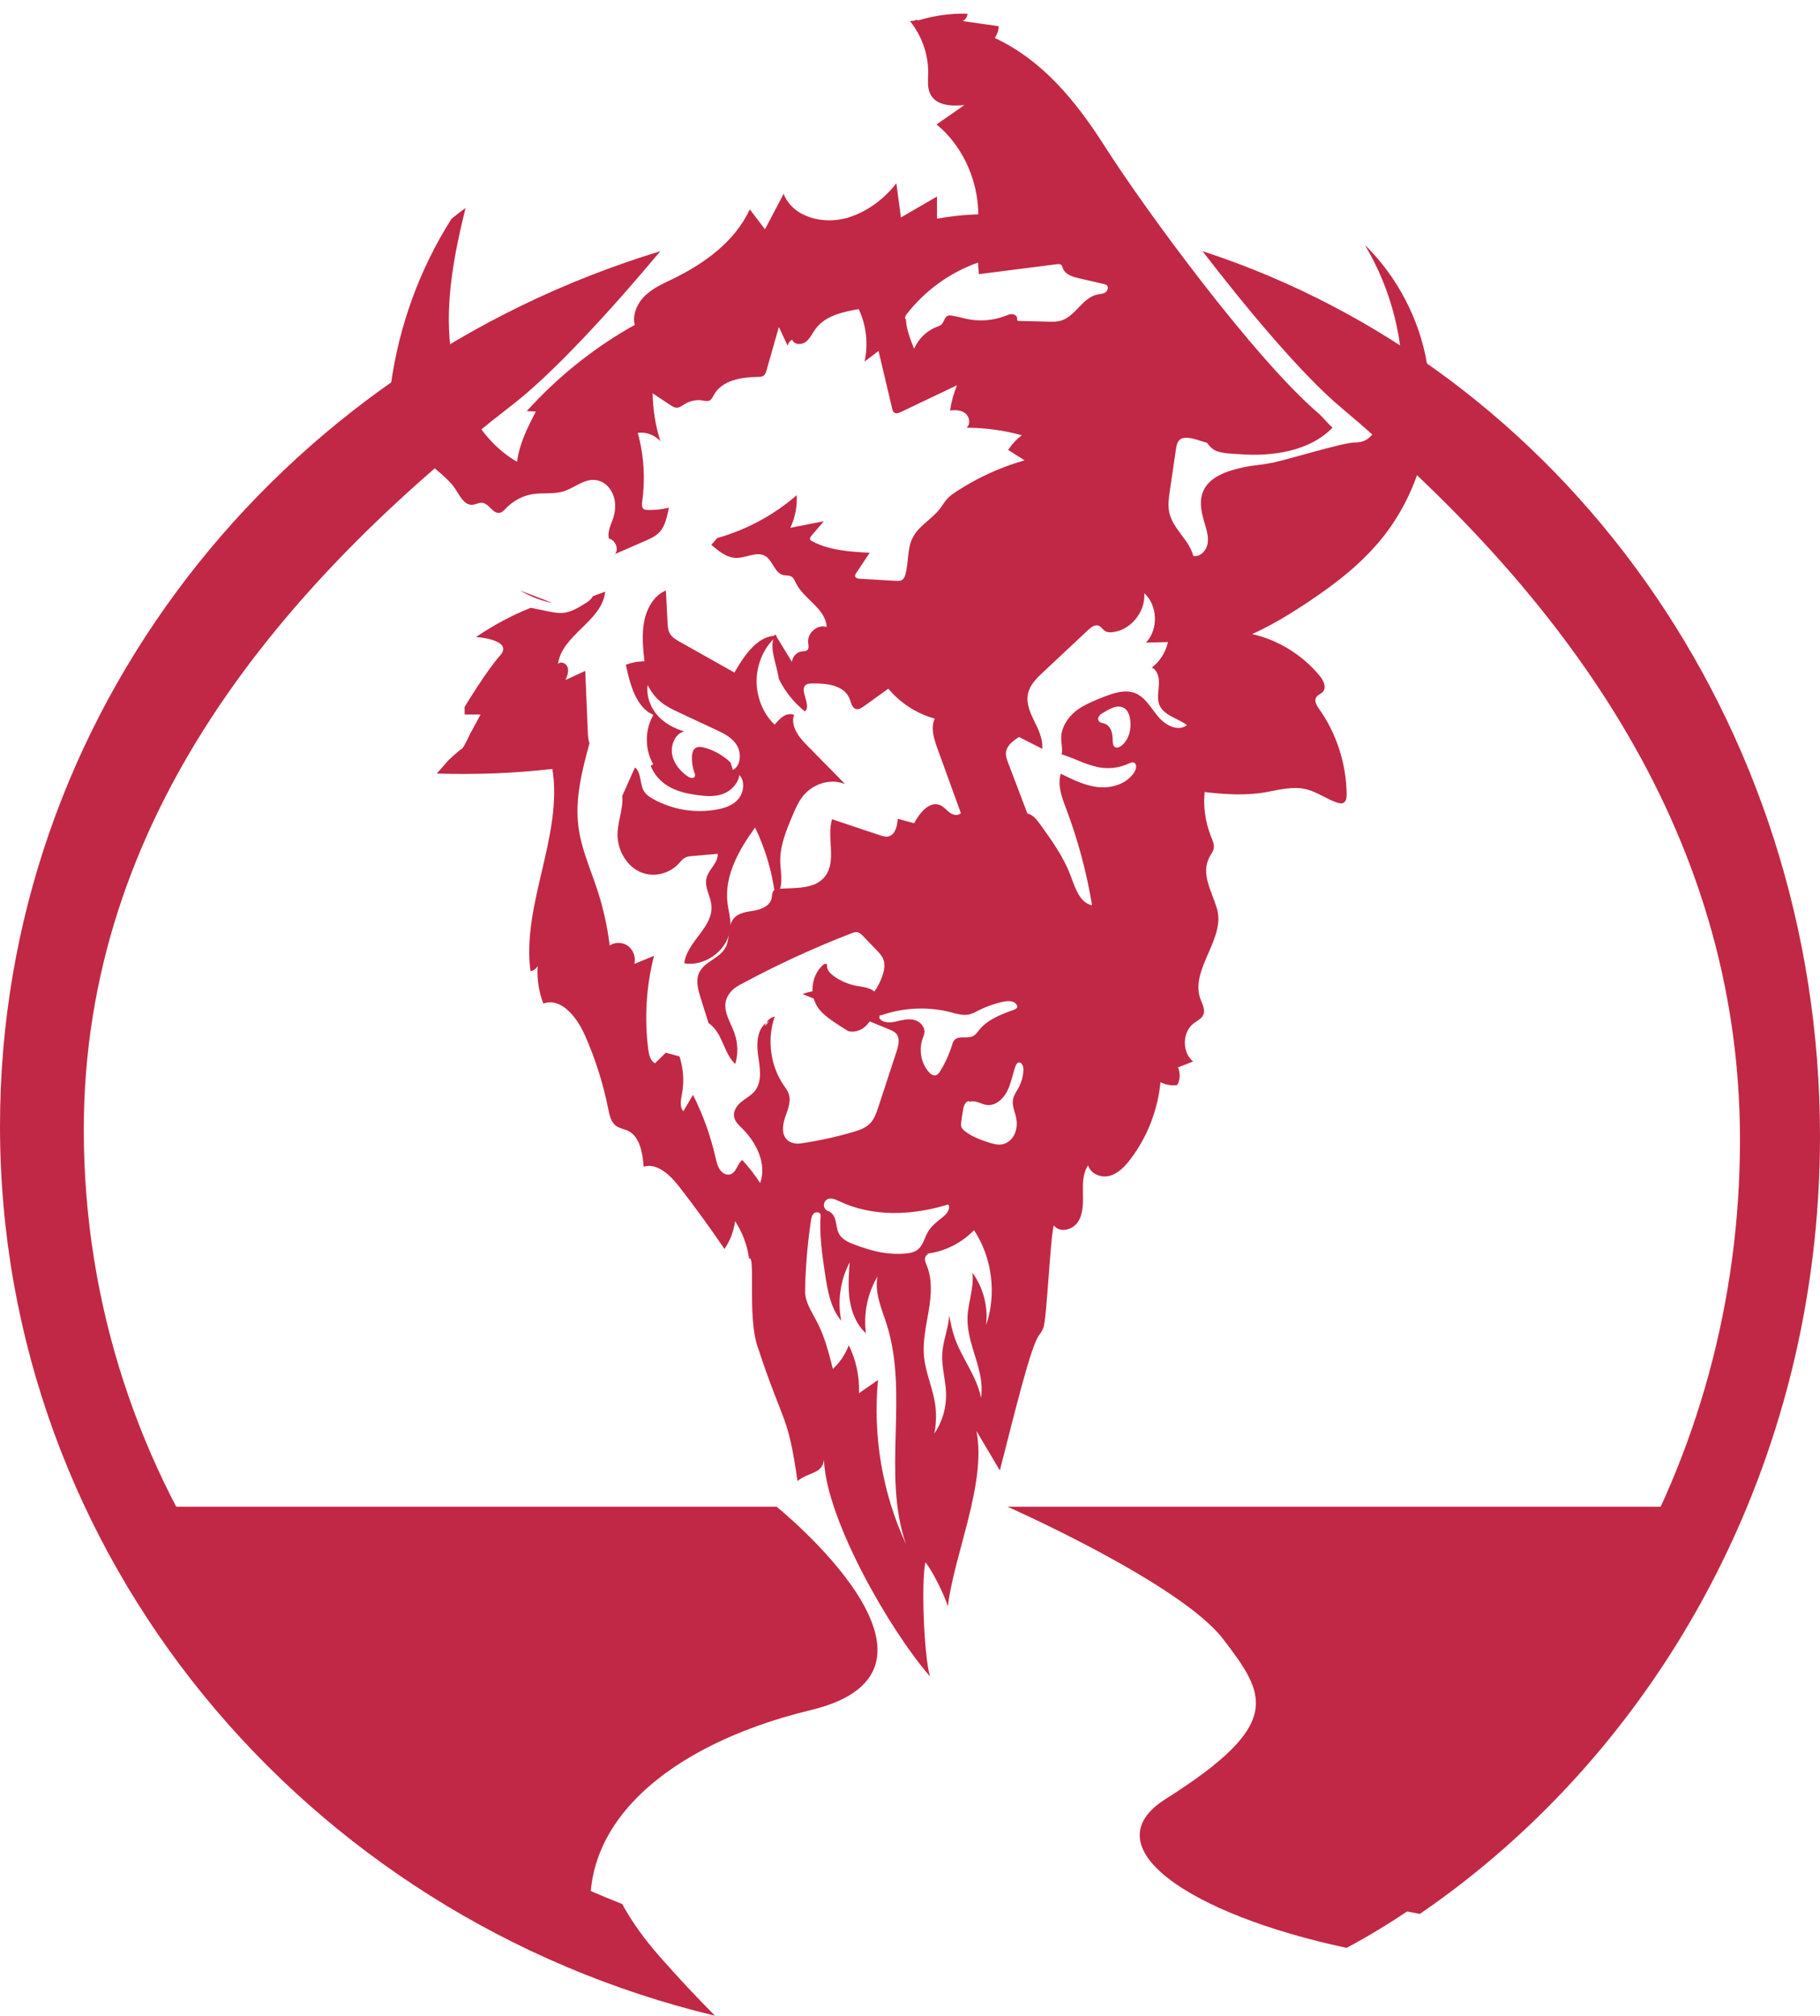
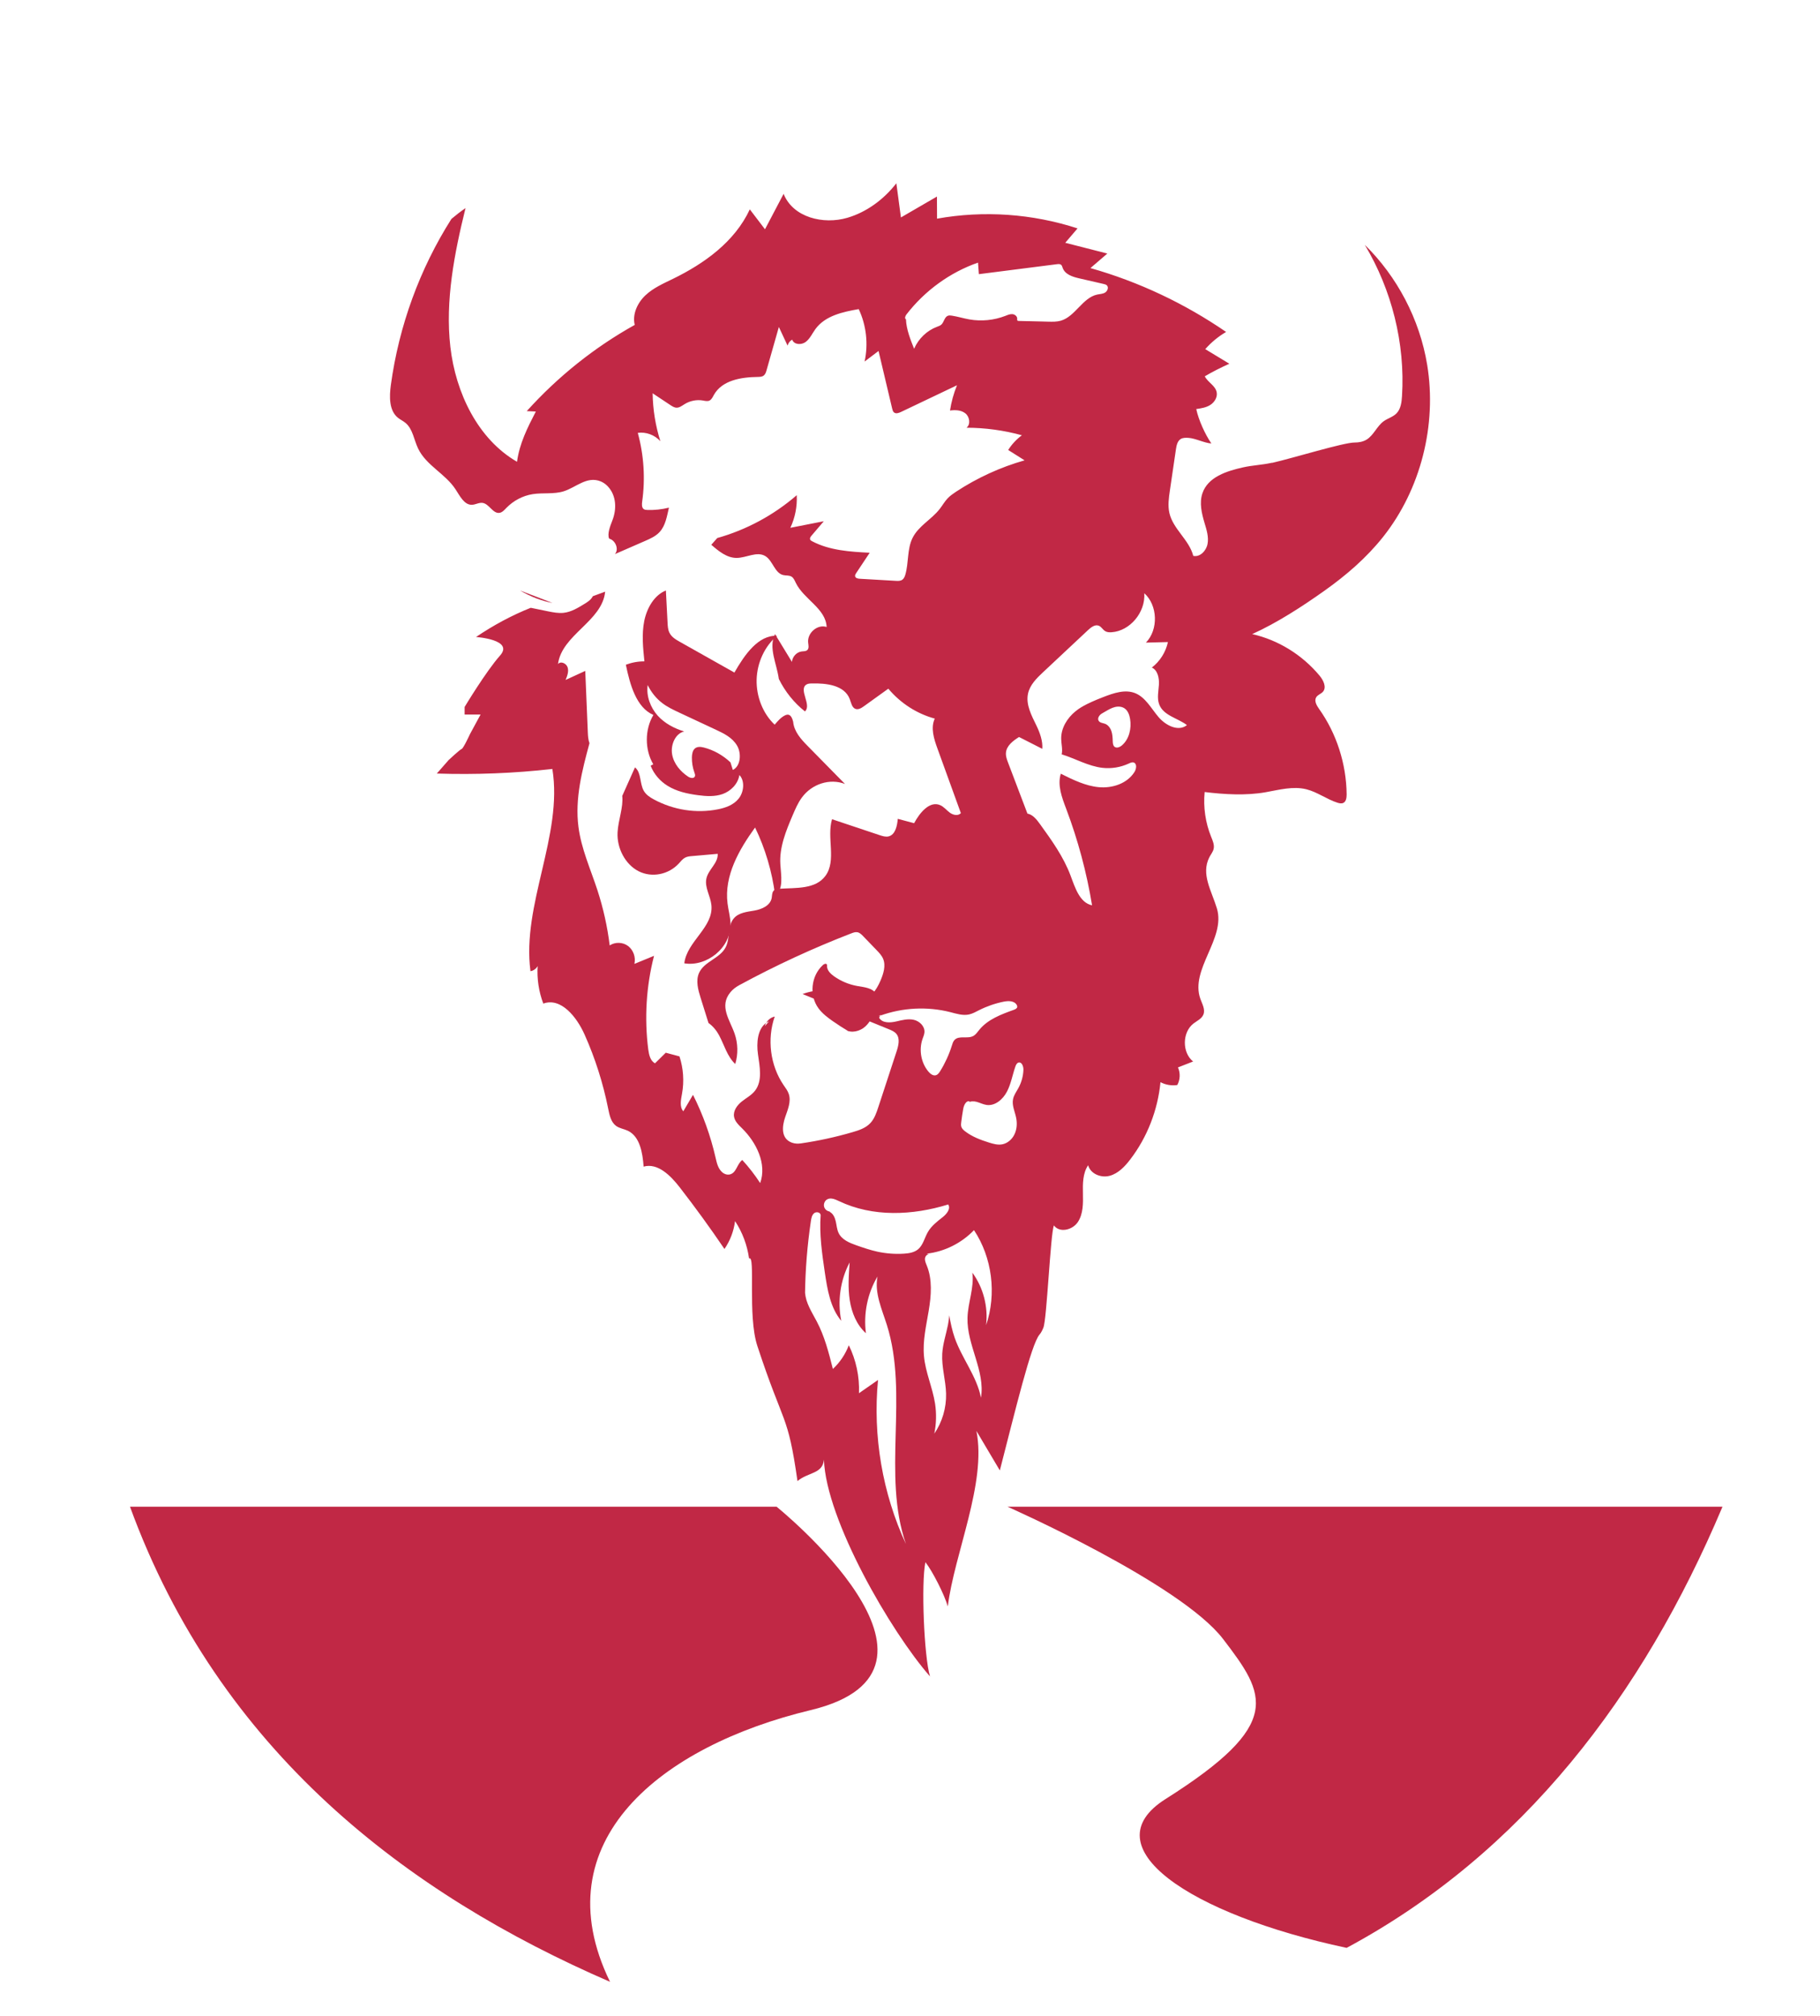
<svg xmlns="http://www.w3.org/2000/svg" width="56px" height="62px" viewBox="0 0 56 62" version="1.1">
  <title>bik-logo</title>
  <desc>Created with Sketch.</desc>
  <defs />
  <g id="Main" stroke="none" stroke-width="1" fill="none" fill-rule="evenodd">
    <g id="09---JOBS" transform="translate(-149, -3518)">
      <g id="Group-7" transform="translate(43, 3518)">
        <g id="Group-2">
          <g id="Group-9" transform="translate(106, 0.419)">
            <g id="bik-logo">
-               <path d="M41.247,12.101 C47.915,17.701 53.538,24.992 53.538,34.638 C53.538,44.649 48.167,53.332 40.307,57.647 C41.335,57.942 42.474,58.211 43.687,58.445 C51.097,53.371 56,44.555 56,34.527 C56,21.72 48.003,10.889 37,7.306 C38.412,9.141 40.076,11.117 41.247,12.101 Z" id="Shape" fill="#C12845" fill-rule="nonzero" />
-               <path d="M20.3,59.759 C19.806,59.197 19.425,58.657 19.144,58.139 C9.436,54.358 2.578,45.12 2.578,34.324 C2.578,24.781 8.618,17.56 15.781,12.019 C17.032,11.051 18.807,9.113 20.319,7.306 C8.546,10.884 0,21.578 0,34.214 C0,47.443 9.368,58.542 22,61.576 C21.441,61.013 20.871,60.408 20.3,59.759 Z" id="Shape" fill="#C12845" fill-rule="nonzero" />
              <path d="M31,45.921 C31,45.921 36.32,48.273 37.635,49.992 C38.951,51.711 39.523,52.6 35.862,54.912 C33.543,56.377 36.581,58.455 41.435,59.489 C46.84,56.585 50.549,51.73 53,45.921 L31,45.921 Z" id="XMLID_522_" fill="#C12845" fill-rule="nonzero" />
              <path d="M18.77,60.533 C16.656,56.197 20.36,53.277 24.942,52.177 C30.12,50.934 23.895,45.921 23.895,45.921 L4,45.921 C6.75,53.448 12.535,57.833 18.77,60.533 Z" id="XMLID_521_" fill="#C12845" fill-rule="nonzero" />
              <path d="M26.121,31.307 C25.953,31.207 25.788,31.102 25.628,30.99 C25.466,30.877 25.305,30.755 25.188,30.598 C24.892,30.201 24.952,29.596 25.321,29.26 C25.355,29.229 25.415,29.204 25.44,29.241 C25.449,29.257 25.447,29.276 25.447,29.294 C25.446,29.423 25.553,29.529 25.661,29.606 C25.873,29.757 26.12,29.86 26.378,29.906 C26.593,29.944 26.851,29.964 26.957,30.148 C27.036,30.284 26.992,30.453 26.94,30.601 C26.87,30.802 26.784,31.008 26.623,31.153 C26.462,31.298 26.206,31.365 26.016,31.257" id="XMLID_360_" fill="#C12845" fill-rule="nonzero" />
              <path d="M27.985,30.386 C28.037,30.258 27.945,30.112 27.818,30.041 C27.692,29.971 27.541,29.956 27.395,29.934 C26.955,29.869 26.527,29.73 26.137,29.527 C25.983,29.446 25.833,29.354 25.667,29.295 C25.224,29.136 24.684,29.245 24.351,29.559 C24.017,29.874 23.907,30.377 24.083,30.788 C24.182,31.019 24.359,31.213 24.488,31.432 C24.736,31.853 24.794,32.367 24.646,32.828 C24.591,32.999 24.52,33.214 24.663,33.333 C24.746,33.402 24.869,33.405 24.978,33.39 C25.207,33.358 25.42,33.264 25.628,33.17 C26.158,32.932 26.687,32.694 27.217,32.457 C27.32,32.41 27.428,32.36 27.496,32.274 C27.559,32.194 27.579,32.092 27.598,31.994 C27.711,31.395 27.825,30.796 27.938,30.197" id="XMLID_359_" />
-               <path d="M24.854,22.527 C24.65,22.32 24.433,22.085 24.405,21.779 C24.398,21.708 24.41,21.635 24.434,21.566 C24.345,21.531 24.239,21.541 24.151,21.584 C24.026,21.646 23.929,21.759 23.836,21.869 C23.476,21.531 23.267,21.005 23.281,20.482 C23.295,19.958 23.534,19.448 23.911,19.135 C23.33,19.108 22.91,19.72 22.597,20.266 C22.035,19.95 21.473,19.633 20.911,19.317 C20.789,19.248 20.66,19.171 20.596,19.037 C20.551,18.943 20.545,18.833 20.54,18.727 C20.523,18.399 20.506,18.07 20.489,17.742 C20.137,17.881 19.905,18.274 19.823,18.68 C19.742,19.086 19.785,19.508 19.828,19.922 C19.635,19.92 19.441,19.956 19.257,20.025 C19.384,20.638 19.577,21.342 20.105,21.57 C19.836,22.015 19.835,22.64 20.101,23.087 C20.073,23.101 20.047,23.116 20.02,23.131 C20.119,23.391 20.313,23.607 20.538,23.747 C20.823,23.924 21.151,23.994 21.475,24.037 C21.73,24.071 21.994,24.088 22.238,24.001 C22.483,23.912 22.705,23.698 22.751,23.417 C22.926,23.601 22.889,23.943 22.728,24.143 C22.567,24.342 22.321,24.427 22.084,24.473 C21.422,24.603 20.723,24.494 20.119,24.168 C19.999,24.103 19.878,24.025 19.807,23.9 C19.684,23.682 19.732,23.359 19.554,23.196 C19.549,23.191 19.543,23.186 19.538,23.182 C19.407,23.475 19.277,23.767 19.146,24.06 C19.185,24.408 19.021,24.807 19.002,25.181 C18.976,25.675 19.246,26.172 19.651,26.377 C20.056,26.582 20.57,26.483 20.889,26.136 C20.946,26.075 20.998,26.005 21.069,25.964 C21.139,25.924 21.219,25.916 21.297,25.91 C21.559,25.887 21.821,25.864 22.083,25.841 C22.1,26.13 21.796,26.319 21.735,26.601 C21.676,26.874 21.86,27.137 21.889,27.416 C21.961,28.101 21.139,28.525 21.055,29.208 C21.731,29.323 22.497,28.744 22.477,27.983 C22.471,27.775 22.411,27.574 22.386,27.368 C22.277,26.512 22.745,25.706 23.233,25.032 C23.546,25.678 23.756,26.386 23.849,27.112 C24.117,26.945 24.033,26.508 24.011,26.167 C23.976,25.639 24.186,25.132 24.39,24.653 C24.47,24.467 24.55,24.279 24.667,24.118 C24.975,23.69 25.535,23.511 26,23.693 C25.618,23.304 25.236,22.916 24.854,22.527 Z M22.549,23.261 C22.524,23.184 22.5,23.106 22.476,23.028 C22.241,22.807 21.959,22.649 21.659,22.572 C21.565,22.548 21.456,22.536 21.38,22.602 C21.31,22.663 21.292,22.772 21.289,22.871 C21.286,23.031 21.312,23.192 21.367,23.341 C21.379,23.375 21.393,23.412 21.385,23.447 C21.363,23.537 21.241,23.514 21.17,23.465 C20.938,23.31 20.731,23.074 20.68,22.778 C20.63,22.482 20.786,22.134 21.052,22.078 C20.752,21.985 20.458,21.836 20.237,21.591 C20.017,21.346 19.879,20.992 19.929,20.65 C20.035,20.869 20.188,21.059 20.372,21.201 C20.536,21.327 20.72,21.413 20.903,21.499 C21.28,21.675 21.657,21.851 22.033,22.027 C22.275,22.14 22.531,22.265 22.676,22.508 C22.822,22.751 22.789,23.146 22.549,23.261 Z" id="XMLID_271_" fill="#C12845" fill-rule="nonzero" />
+               <path d="M24.854,22.527 C24.65,22.32 24.433,22.085 24.405,21.779 C24.345,21.531 24.239,21.541 24.151,21.584 C24.026,21.646 23.929,21.759 23.836,21.869 C23.476,21.531 23.267,21.005 23.281,20.482 C23.295,19.958 23.534,19.448 23.911,19.135 C23.33,19.108 22.91,19.72 22.597,20.266 C22.035,19.95 21.473,19.633 20.911,19.317 C20.789,19.248 20.66,19.171 20.596,19.037 C20.551,18.943 20.545,18.833 20.54,18.727 C20.523,18.399 20.506,18.07 20.489,17.742 C20.137,17.881 19.905,18.274 19.823,18.68 C19.742,19.086 19.785,19.508 19.828,19.922 C19.635,19.92 19.441,19.956 19.257,20.025 C19.384,20.638 19.577,21.342 20.105,21.57 C19.836,22.015 19.835,22.64 20.101,23.087 C20.073,23.101 20.047,23.116 20.02,23.131 C20.119,23.391 20.313,23.607 20.538,23.747 C20.823,23.924 21.151,23.994 21.475,24.037 C21.73,24.071 21.994,24.088 22.238,24.001 C22.483,23.912 22.705,23.698 22.751,23.417 C22.926,23.601 22.889,23.943 22.728,24.143 C22.567,24.342 22.321,24.427 22.084,24.473 C21.422,24.603 20.723,24.494 20.119,24.168 C19.999,24.103 19.878,24.025 19.807,23.9 C19.684,23.682 19.732,23.359 19.554,23.196 C19.549,23.191 19.543,23.186 19.538,23.182 C19.407,23.475 19.277,23.767 19.146,24.06 C19.185,24.408 19.021,24.807 19.002,25.181 C18.976,25.675 19.246,26.172 19.651,26.377 C20.056,26.582 20.57,26.483 20.889,26.136 C20.946,26.075 20.998,26.005 21.069,25.964 C21.139,25.924 21.219,25.916 21.297,25.91 C21.559,25.887 21.821,25.864 22.083,25.841 C22.1,26.13 21.796,26.319 21.735,26.601 C21.676,26.874 21.86,27.137 21.889,27.416 C21.961,28.101 21.139,28.525 21.055,29.208 C21.731,29.323 22.497,28.744 22.477,27.983 C22.471,27.775 22.411,27.574 22.386,27.368 C22.277,26.512 22.745,25.706 23.233,25.032 C23.546,25.678 23.756,26.386 23.849,27.112 C24.117,26.945 24.033,26.508 24.011,26.167 C23.976,25.639 24.186,25.132 24.39,24.653 C24.47,24.467 24.55,24.279 24.667,24.118 C24.975,23.69 25.535,23.511 26,23.693 C25.618,23.304 25.236,22.916 24.854,22.527 Z M22.549,23.261 C22.524,23.184 22.5,23.106 22.476,23.028 C22.241,22.807 21.959,22.649 21.659,22.572 C21.565,22.548 21.456,22.536 21.38,22.602 C21.31,22.663 21.292,22.772 21.289,22.871 C21.286,23.031 21.312,23.192 21.367,23.341 C21.379,23.375 21.393,23.412 21.385,23.447 C21.363,23.537 21.241,23.514 21.17,23.465 C20.938,23.31 20.731,23.074 20.68,22.778 C20.63,22.482 20.786,22.134 21.052,22.078 C20.752,21.985 20.458,21.836 20.237,21.591 C20.017,21.346 19.879,20.992 19.929,20.65 C20.035,20.869 20.188,21.059 20.372,21.201 C20.536,21.327 20.72,21.413 20.903,21.499 C21.28,21.675 21.657,21.851 22.033,22.027 C22.275,22.14 22.531,22.265 22.676,22.508 C22.822,22.751 22.789,23.146 22.549,23.261 Z" id="XMLID_271_" fill="#C12845" fill-rule="nonzero" />
              <path d="M17,18.125 C16.666,17.998 16.333,17.869 16,17.742 C16.325,17.93 16.657,18.062 17,18.125 Z" id="XMLID_270_" fill="#C12845" fill-rule="nonzero" />
              <path d="M43.913,10.8 C43.682,9.397 42.988,8.087 41.994,7.111 C42.82,8.49 43.239,10.136 43.139,11.759 C43.128,11.95 43.102,12.156 42.972,12.292 C42.863,12.406 42.701,12.445 42.574,12.537 C42.367,12.687 42.268,12.966 42.051,13.1 C41.941,13.168 41.809,13.191 41.681,13.191 C41.342,13.19 39.8,13.666 39.151,13.815 C39.14,13.797 39.14,13.834 39.129,13.815 C38.839,13.88 38.539,13.89 38.249,13.955 C37.747,14.067 37.165,14.25 36.997,14.754 C36.897,15.049 36.976,15.374 37.065,15.673 C37.127,15.88 37.196,16.098 37.155,16.311 C37.115,16.524 36.92,16.724 36.716,16.677 C36.589,16.182 36.095,15.856 35.981,15.358 C35.93,15.131 35.963,14.893 35.997,14.663 C36.059,14.243 36.121,13.823 36.182,13.403 C36.2,13.284 36.226,13.151 36.323,13.087 C36.394,13.04 36.484,13.043 36.568,13.048 C36.78,13.06 37.061,13.208 37.273,13.22 C37.082,12.945 36.877,12.493 36.808,12.162 C36.958,12.14 37.112,12.117 37.24,12.035 C37.369,11.953 37.467,11.797 37.436,11.643 C37.395,11.438 37.163,11.34 37.07,11.155 C37.315,11.011 37.568,10.884 37.826,10.768 C37.579,10.618 37.332,10.468 37.085,10.319 C37.27,10.109 37.487,9.93 37.726,9.79 C36.446,8.911 35.032,8.245 33.552,7.826 C33.725,7.677 33.899,7.528 34.072,7.379 C33.64,7.268 33.209,7.158 32.777,7.048 C32.903,6.9 33.029,6.753 33.155,6.606 C31.764,6.152 30.269,6.049 28.832,6.306 C28.831,6.08 28.83,5.853 28.829,5.626 C28.46,5.84 28.091,6.055 27.721,6.269 C27.674,5.919 27.627,5.569 27.58,5.218 C27.192,5.717 26.664,6.106 26.07,6.28 C25.338,6.494 24.402,6.274 24.111,5.543 C23.92,5.907 23.729,6.27 23.538,6.633 C23.382,6.429 23.227,6.224 23.071,6.02 C22.607,7.017 21.671,7.686 20.708,8.156 C20.411,8.301 20.102,8.435 19.859,8.664 C19.617,8.892 19.45,9.243 19.53,9.574 C18.294,10.262 17.167,11.162 16.208,12.225 C16.301,12.229 16.394,12.233 16.487,12.238 C16.228,12.738 15.985,13.22 15.908,13.783 C14.707,13.089 14.02,11.667 13.857,10.248 C13.694,8.829 13.982,7.364 14.324,5.981 C14.173,6.084 14.03,6.196 13.89,6.314 C12.917,7.846 12.274,9.605 12.026,11.424 C11.978,11.779 11.969,12.204 12.241,12.427 C12.314,12.487 12.403,12.526 12.476,12.587 C12.701,12.772 12.736,13.105 12.863,13.372 C13.111,13.896 13.704,14.149 14.018,14.633 C14.152,14.837 14.283,15.112 14.52,15.106 C14.633,15.103 14.739,15.031 14.851,15.048 C15.053,15.079 15.167,15.386 15.37,15.354 C15.455,15.34 15.518,15.267 15.58,15.203 C15.798,14.978 16.086,14.827 16.389,14.779 C16.706,14.729 17.038,14.787 17.345,14.691 C17.728,14.57 18.058,14.215 18.482,14.386 C18.565,14.42 18.641,14.474 18.703,14.541 C18.971,14.829 18.976,15.245 18.842,15.588 C18.773,15.765 18.681,15.996 18.742,16.149 C18.744,16.15 18.746,16.15 18.747,16.151 C18.744,16.143 18.743,16.135 18.739,16.128 L18.757,16.153 C18.762,16.155 18.768,16.156 18.774,16.158 C18.948,16.224 19.045,16.482 18.92,16.623 C19.23,16.488 19.541,16.353 19.851,16.217 C20.011,16.147 20.176,16.074 20.295,15.944 C20.478,15.746 20.519,15.466 20.583,15.194 C20.365,15.248 20.14,15.273 19.917,15.265 C19.879,15.264 19.84,15.261 19.808,15.239 C19.742,15.193 19.748,15.091 19.759,15.008 C19.859,14.303 19.812,13.578 19.624,12.894 C19.877,12.858 20.144,12.957 20.319,13.151 C20.169,12.676 20.088,12.177 20.081,11.677 C20.262,11.798 20.444,11.918 20.625,12.038 C20.685,12.078 20.749,12.119 20.819,12.12 C20.91,12.121 20.987,12.057 21.065,12.01 C21.233,11.906 21.436,11.866 21.629,11.899 C21.696,11.911 21.768,11.93 21.829,11.901 C21.895,11.87 21.928,11.794 21.964,11.729 C22.219,11.273 22.806,11.181 23.313,11.174 C23.379,11.173 23.45,11.171 23.502,11.129 C23.551,11.089 23.571,11.024 23.588,10.962 C23.714,10.52 23.839,10.079 23.965,9.638 L24.233,10.211 C24.253,10.133 24.306,10.064 24.375,10.027 C24.43,10.186 24.659,10.197 24.791,10.097 C24.923,9.998 24.993,9.835 25.091,9.7 C25.393,9.289 25.932,9.174 26.422,9.088 C26.656,9.583 26.721,10.162 26.603,10.7 C26.746,10.592 26.889,10.484 27.032,10.376 C27.172,10.966 27.311,11.556 27.451,12.146 C27.461,12.189 27.473,12.234 27.504,12.262 C27.563,12.316 27.654,12.284 27.725,12.25 C28.299,11.977 28.872,11.703 29.446,11.43 C29.344,11.679 29.272,11.94 29.231,12.207 C29.394,12.186 29.574,12.19 29.705,12.295 C29.835,12.399 29.872,12.636 29.738,12.736 C30.313,12.737 30.887,12.815 31.443,12.968 C31.277,13.09 31.133,13.244 31.021,13.421 C31.19,13.527 31.358,13.633 31.526,13.739 C30.781,13.95 30.067,14.277 29.414,14.706 C29.323,14.767 29.233,14.829 29.158,14.908 C29.065,15.006 28.999,15.126 28.916,15.232 C28.663,15.559 28.259,15.756 28.076,16.131 C27.909,16.472 27.963,16.886 27.857,17.252 C27.84,17.311 27.816,17.371 27.769,17.407 C27.711,17.452 27.633,17.45 27.56,17.445 C27.19,17.424 26.82,17.402 26.451,17.381 C26.393,17.378 26.321,17.361 26.311,17.302 C26.305,17.268 26.325,17.236 26.344,17.207 C26.482,16.999 26.621,16.79 26.76,16.581 C26.155,16.55 25.529,16.512 24.989,16.228 C24.963,16.215 24.936,16.199 24.927,16.171 C24.912,16.13 24.942,16.088 24.97,16.055 C25.096,15.907 25.222,15.759 25.348,15.612 C25.004,15.679 24.661,15.747 24.318,15.814 C24.464,15.504 24.533,15.155 24.515,14.811 C23.804,15.427 22.963,15.878 22.069,16.129 C22.009,16.198 21.948,16.267 21.886,16.336 C22.112,16.532 22.365,16.74 22.661,16.74 C22.965,16.742 23.29,16.524 23.552,16.686 C23.779,16.827 23.836,17.202 24.094,17.266 C24.181,17.288 24.28,17.268 24.357,17.317 C24.422,17.358 24.452,17.438 24.487,17.509 C24.736,18.018 25.409,18.295 25.435,18.865 C25.16,18.771 24.836,19.043 24.866,19.342 C24.874,19.42 24.898,19.513 24.845,19.569 C24.8,19.616 24.729,19.609 24.666,19.617 C24.512,19.637 24.381,19.777 24.367,19.938 C24.193,19.653 24.02,19.368 23.846,19.084 C23.638,19.502 23.9,19.99 23.964,20.463 C24.157,20.852 24.432,21.197 24.768,21.461 C24.983,21.265 24.567,20.796 24.808,20.637 C24.856,20.605 24.917,20.602 24.974,20.601 C25.424,20.589 25.984,20.65 26.148,21.086 C26.189,21.198 26.213,21.342 26.321,21.383 C26.41,21.416 26.504,21.358 26.582,21.302 C26.832,21.122 27.083,20.942 27.333,20.762 C27.707,21.208 28.212,21.533 28.762,21.682 C28.629,21.967 28.736,22.305 28.844,22.601 C29.084,23.264 29.325,23.926 29.565,24.589 C29.481,24.683 29.328,24.65 29.227,24.576 C29.126,24.503 29.046,24.397 28.933,24.346 C28.607,24.2 28.299,24.576 28.127,24.899 C27.959,24.854 27.792,24.81 27.624,24.765 C27.606,24.982 27.549,25.25 27.345,25.304 C27.253,25.327 27.158,25.297 27.067,25.267 C26.578,25.103 26.09,24.94 25.601,24.777 C25.431,25.346 25.746,26.047 25.397,26.52 C25.091,26.935 24.493,26.883 23.991,26.914 C23.918,26.918 23.837,26.93 23.793,26.99 C23.751,27.048 23.758,27.127 23.745,27.197 C23.702,27.434 23.441,27.546 23.213,27.586 C22.985,27.626 22.727,27.647 22.576,27.83 C22.381,28.064 22.469,28.438 22.329,28.713 C22.152,29.061 21.666,29.149 21.508,29.507 C21.403,29.745 21.48,30.023 21.558,30.272 C21.639,30.53 21.72,30.787 21.8,31.044 C21.932,31.136 22.046,31.274 22.123,31.417 C22.285,31.719 22.376,32.075 22.623,32.305 C22.714,32.004 22.708,31.671 22.604,31.373 C22.458,30.95 22.118,30.527 22.475,30.097 C22.55,30.006 22.646,29.935 22.749,29.879 C23.863,29.275 25.014,28.743 26.192,28.288 C26.254,28.264 26.319,28.24 26.384,28.253 C26.455,28.267 26.51,28.323 26.561,28.376 C26.698,28.517 26.834,28.658 26.97,28.8 C27.048,28.881 27.129,28.965 27.173,29.07 C27.261,29.283 27.183,29.529 27.092,29.741 C26.969,30.028 26.76,30.345 26.457,30.334 C26.323,30.33 26.202,30.258 26.079,30.202 C25.646,30.005 25.14,29.987 24.694,30.153 C25.581,30.515 26.468,30.876 27.354,31.238 C27.438,31.273 27.526,31.309 27.584,31.382 C27.698,31.527 27.645,31.741 27.587,31.918 C27.4,32.488 27.214,33.057 27.027,33.626 C26.969,33.802 26.908,33.984 26.784,34.118 C26.64,34.275 26.431,34.344 26.229,34.402 C25.709,34.554 25.178,34.669 24.642,34.747 C24.55,34.76 24.454,34.757 24.365,34.724 C24.023,34.598 24.062,34.222 24.16,33.938 C24.239,33.708 24.347,33.462 24.271,33.23 C24.237,33.126 24.168,33.038 24.107,32.949 C23.699,32.348 23.596,31.537 23.838,30.846 C23.729,30.868 23.632,30.942 23.575,31.041 C23.602,31.022 23.63,31.006 23.661,30.993 L23.534,31.141 C23.543,31.106 23.557,31.072 23.576,31.041 C23.309,31.224 23.272,31.657 23.322,32.004 C23.376,32.386 23.466,32.821 23.234,33.123 C23.125,33.266 22.961,33.349 22.822,33.46 C22.683,33.572 22.558,33.739 22.585,33.92 C22.608,34.071 22.729,34.181 22.836,34.287 C23.274,34.718 23.601,35.378 23.39,35.967 C23.226,35.715 23.042,35.478 22.84,35.258 C22.677,35.372 22.663,35.655 22.455,35.702 C22.368,35.722 22.277,35.687 22.211,35.624 C22.089,35.509 22.054,35.342 22.017,35.182 C21.864,34.513 21.63,33.863 21.323,33.253 C21.224,33.422 21.124,33.591 21.025,33.759 C20.903,33.621 20.952,33.404 20.985,33.22 C21.055,32.839 21.027,32.439 20.907,32.071 C20.723,32.022 20.669,32.007 20.485,31.958 C20.375,32.066 20.265,32.175 20.155,32.283 C20.012,32.212 19.969,32.025 19.947,31.862 C19.823,30.901 19.883,29.914 20.124,28.978 C19.922,29.061 19.721,29.143 19.52,29.226 C19.568,29.024 19.487,28.796 19.324,28.675 C19.162,28.554 18.929,28.547 18.76,28.658 C18.689,28.079 18.561,27.507 18.381,26.955 C18.17,26.31 17.884,25.683 17.798,25.008 C17.687,24.145 17.91,23.277 18.138,22.438 C18.099,22.336 18.092,22.223 18.087,22.113 C18.061,21.48 18.035,20.848 18.008,20.215 C17.806,20.307 17.604,20.4 17.403,20.493 C17.453,20.37 17.505,20.236 17.466,20.109 C17.428,19.982 17.251,19.903 17.169,20.005 C17.289,19.096 18.532,18.691 18.62,17.778 C18.493,17.825 18.366,17.871 18.24,17.918 C18.238,17.921 18.237,17.925 18.235,17.928 C18.181,18.031 18.08,18.095 17.983,18.154 C17.783,18.277 17.574,18.404 17.342,18.429 C17.18,18.447 17.018,18.414 16.858,18.382 C16.682,18.346 16.507,18.31 16.331,18.274 C15.746,18.506 15.181,18.812 14.647,19.172 C14.663,19.173 15.82,19.254 15.387,19.742 C14.95,20.234 14.296,21.324 14.296,21.324 L14.296,21.557 L14.787,21.557 L14.459,22.162 C14.459,22.162 14.26,22.597 14.205,22.616 C14.15,22.634 13.805,22.956 13.805,22.956 L13.441,23.371 L13.441,23.372 C14.628,23.411 15.816,23.364 16.996,23.231 C17.327,25.27 16.05,27.402 16.322,29.45 C16.413,29.437 16.497,29.377 16.543,29.293 C16.518,29.684 16.578,30.082 16.717,30.447 C17.26,30.249 17.745,30.857 17.987,31.399 C18.313,32.128 18.557,32.896 18.714,33.682 C18.753,33.876 18.798,34.091 18.953,34.206 C19.06,34.286 19.198,34.301 19.317,34.357 C19.69,34.534 19.772,35.036 19.804,35.461 C20.236,35.339 20.631,35.734 20.912,36.095 C21.391,36.713 21.851,37.345 22.291,37.994 C22.465,37.742 22.578,37.445 22.617,37.137 C22.843,37.479 22.991,37.875 23.048,38.285 C23.254,38.159 22.997,40.046 23.302,40.973 C24.123,43.471 24.235,43.014 24.538,45.132 C24.871,44.854 25.311,44.916 25.352,44.475 C25.419,46.333 27.41,49.766 28.615,51.14 C28.43,50.516 28.341,48.265 28.474,47.627 C28.694,47.903 29.067,48.643 29.163,48.988 C29.362,47.367 30.362,45.191 30.044,43.591 C30.284,43.996 30.524,44.4 30.764,44.805 C31.241,42.956 31.729,40.922 31.986,40.626 C32.039,40.565 32.073,40.489 32.104,40.414 C32.212,40.149 32.32,37.534 32.428,37.27 C32.604,37.509 33.002,37.412 33.166,37.164 C33.33,36.915 33.328,36.592 33.321,36.29 C33.314,35.99 33.314,35.665 33.481,35.419 C33.556,35.69 33.884,35.815 34.146,35.743 C34.409,35.671 34.612,35.457 34.78,35.236 C35.298,34.559 35.624,33.725 35.707,32.864 C35.866,32.947 36.049,32.978 36.224,32.952 C36.314,32.789 36.322,32.58 36.245,32.41 L36.711,32.228 C36.367,31.953 36.374,31.328 36.723,31.06 C36.835,30.974 36.98,30.912 37.03,30.778 C37.088,30.622 36.99,30.457 36.934,30.301 C36.61,29.392 37.723,28.445 37.443,27.52 C37.274,26.964 36.951,26.47 37.208,25.952 C37.252,25.863 37.321,25.786 37.343,25.688 C37.371,25.562 37.313,25.435 37.265,25.315 C37.09,24.884 37.021,24.406 37.066,23.94 C37.674,24.015 38.343,24.054 38.946,23.946 C39.361,23.872 39.788,23.754 40.197,23.856 C40.534,23.94 40.824,24.165 41.156,24.27 C41.215,24.288 41.282,24.302 41.337,24.273 C41.422,24.229 41.435,24.109 41.435,24.01 C41.425,23.072 41.125,22.141 40.589,21.387 C40.514,21.281 40.431,21.142 40.497,21.029 C40.544,20.948 40.648,20.924 40.708,20.854 C40.825,20.715 40.718,20.501 40.602,20.361 C40.067,19.719 39.328,19.263 38.529,19.083 C39.292,18.738 40.06,18.24 40.747,17.753 C41.416,17.279 42.047,16.737 42.562,16.087 C43.712,14.635 44.218,12.654 43.913,10.8 Z M27.578,30.996 C27.39,31.039 27.152,31.054 27.05,30.884 C27.056,30.86 27.068,30.837 27.084,30.818 C27.065,30.825 27.044,30.83 27.025,30.838 L27.115,30.787 C27.104,30.796 27.093,30.806 27.084,30.818 C27.773,30.569 28.531,30.53 29.24,30.71 C29.43,30.759 29.626,30.823 29.818,30.781 C29.926,30.757 30.025,30.701 30.125,30.65 C30.365,30.529 30.62,30.441 30.882,30.388 C31.027,30.359 31.21,30.357 31.285,30.49 C31.294,30.507 31.302,30.527 31.3,30.547 C31.296,30.594 31.245,30.62 31.202,30.636 C30.811,30.777 30.399,30.927 30.132,31.254 C30.076,31.324 30.024,31.401 29.948,31.443 C29.768,31.542 29.504,31.415 29.366,31.57 C29.324,31.617 29.306,31.681 29.287,31.742 C29.201,32.016 29.081,32.279 28.93,32.522 C28.897,32.575 28.859,32.63 28.801,32.649 C28.714,32.677 28.626,32.61 28.567,32.539 C28.341,32.271 28.269,31.874 28.384,31.539 C28.408,31.47 28.439,31.402 28.445,31.329 C28.458,31.141 28.29,30.984 28.113,30.945 C27.936,30.907 27.754,30.955 27.578,30.996 Z M27.016,42.023 C26.821,42.159 26.625,42.294 26.43,42.43 C26.45,41.921 26.341,41.408 26.117,40.955 C26.011,41.234 25.842,41.485 25.627,41.684 C25.5,41.181 25.37,40.673 25.128,40.217 C24.981,39.939 24.787,39.643 24.774,39.342 L24.77,39.382 C24.779,38.63 24.84,37.88 24.95,37.137 C24.963,37.049 24.981,36.953 25.047,36.896 C25.113,36.839 25.24,36.861 25.251,36.95 C25.207,37.542 25.294,38.135 25.38,38.722 C25.458,39.247 25.549,39.803 25.885,40.204 C25.763,39.599 25.856,38.95 26.143,38.408 C26.115,38.795 26.087,39.186 26.146,39.569 C26.205,39.952 26.36,40.332 26.644,40.585 C26.564,39.984 26.693,39.356 27,38.841 C26.902,39.342 27.133,39.84 27.287,40.326 C27.968,42.483 27.135,44.933 27.875,47.068 C27.152,45.511 26.851,43.744 27.016,42.023 Z M28.252,38.001 C28.133,38.102 27.972,38.128 27.818,38.138 C27.542,38.156 27.264,38.135 26.993,38.076 C26.775,38.028 26.562,37.955 26.35,37.881 C26.138,37.806 25.905,37.712 25.804,37.504 C25.75,37.392 25.743,37.264 25.715,37.142 C25.687,37.021 25.628,36.894 25.517,36.847 L25.55,36.841 C25.465,36.845 25.382,36.783 25.358,36.698 C25.335,36.614 25.373,36.514 25.447,36.471 C25.558,36.404 25.696,36.466 25.813,36.521 C26.854,37.019 28.077,36.964 29.176,36.625 C29.26,36.756 29.128,36.92 29.006,37.015 C28.837,37.148 28.66,37.282 28.551,37.471 C28.448,37.648 28.405,37.87 28.252,38.001 Z M30.341,40.339 C30.409,39.771 30.254,39.177 29.918,38.722 C29.98,39.186 29.781,39.644 29.769,40.113 C29.747,40.95 30.319,41.742 30.184,42.568 C30.052,41.904 29.598,41.361 29.375,40.725 C29.297,40.501 29.249,40.269 29.207,40.036 C29.2,40.133 29.187,40.229 29.169,40.323 C29.11,40.621 29.009,40.912 28.992,41.216 C28.969,41.627 29.1,42.031 29.11,42.443 C29.121,42.879 28.992,43.318 28.748,43.673 C28.81,43.37 28.818,43.055 28.771,42.749 C28.694,42.254 28.475,41.788 28.43,41.289 C28.387,40.821 28.499,40.355 28.576,39.891 C28.653,39.428 28.693,38.935 28.516,38.503 C28.488,38.433 28.454,38.361 28.461,38.285 C28.468,38.21 28.54,38.136 28.609,38.163 L28.514,38.138 C29.059,38.077 29.582,37.817 29.969,37.415 C30.528,38.255 30.67,39.378 30.341,40.339 Z M31.336,33.043 C31.275,33.156 31.195,33.261 31.17,33.388 C31.132,33.578 31.226,33.765 31.265,33.954 C31.301,34.125 31.29,34.309 31.216,34.465 C31.143,34.621 31.001,34.746 30.836,34.776 C30.7,34.801 30.562,34.762 30.431,34.721 C30.171,34.639 29.91,34.542 29.692,34.373 C29.646,34.337 29.599,34.294 29.58,34.237 C29.565,34.189 29.57,34.137 29.577,34.088 C29.594,33.952 29.614,33.817 29.638,33.683 C29.658,33.567 29.732,33.417 29.839,33.455 L29.799,33.486 C29.872,33.445 29.967,33.447 30.051,33.469 C30.154,33.497 30.25,33.549 30.356,33.564 C30.616,33.601 30.857,33.396 30.982,33.157 C31.108,32.918 31.152,32.642 31.241,32.387 C31.259,32.333 31.287,32.274 31.34,32.26 C31.438,32.234 31.493,32.377 31.49,32.482 C31.483,32.678 31.43,32.872 31.336,33.043 Z M31.348,9.452 C31.331,9.451 31.312,9.45 31.303,9.436 C31.293,9.422 31.298,9.404 31.298,9.387 C31.303,9.31 31.226,9.249 31.152,9.243 C31.078,9.236 31.007,9.267 30.937,9.295 C30.585,9.431 30.199,9.47 29.828,9.405 C29.647,9.373 29.469,9.317 29.287,9.289 C29.245,9.282 29.201,9.278 29.162,9.294 C29.058,9.336 29.047,9.491 28.962,9.567 C28.925,9.599 28.876,9.614 28.83,9.632 C28.521,9.747 28.261,9.997 28.126,10.308 C28.015,10.027 27.886,9.708 27.876,9.403 C27.826,9.376 27.855,9.298 27.89,9.253 C28.458,8.518 29.233,7.957 30.093,7.658 C30.102,7.776 30.111,7.895 30.119,8.013 C30.921,7.911 31.724,7.808 32.526,7.706 C32.57,7.701 32.62,7.697 32.653,7.728 C32.677,7.751 32.685,7.787 32.697,7.819 C32.769,8.022 33.004,8.096 33.207,8.142 C33.457,8.199 33.706,8.256 33.956,8.314 C33.994,8.322 34.035,8.333 34.062,8.362 C34.119,8.425 34.075,8.535 34.003,8.579 C33.931,8.622 33.844,8.623 33.762,8.64 C33.311,8.735 33.085,9.315 32.642,9.444 C32.518,9.48 32.387,9.477 32.258,9.474 C32.182,9.472 32.105,9.47 32.028,9.468 C31.802,9.463 31.575,9.457 31.348,9.452 Z M35.643,21.63 C35.422,21.369 35.248,21.033 34.937,20.903 C34.623,20.773 34.271,20.895 33.954,21.017 C33.365,21.243 33.185,21.382 33.093,21.457 C32.84,21.662 32.645,21.973 32.652,22.306 C32.655,22.465 32.702,22.628 32.667,22.781 C33.085,22.91 33.487,23.147 33.923,23.196 C34.197,23.227 34.479,23.181 34.732,23.064 C34.781,23.041 34.836,23.015 34.887,23.034 C34.989,23.071 34.966,23.231 34.906,23.325 C34.678,23.684 34.223,23.829 33.81,23.791 C33.398,23.753 33.014,23.563 32.64,23.377 C32.53,23.732 32.675,24.11 32.806,24.457 C33.168,25.415 33.435,26.41 33.602,27.424 C33.224,27.349 33.08,26.884 32.941,26.512 C32.724,25.932 32.361,25.427 32.002,24.93 C31.899,24.788 31.781,24.635 31.613,24.603 C31.415,24.083 31.218,23.563 31.02,23.043 C30.982,22.944 30.944,22.842 30.952,22.736 C30.968,22.514 31.172,22.364 31.355,22.248 C31.594,22.369 31.832,22.491 32.07,22.612 C32.09,22.375 31.997,22.116 31.89,21.896 C31.74,21.587 31.559,21.253 31.631,20.915 C31.689,20.643 31.898,20.439 32.098,20.252 C32.558,19.821 33.019,19.389 33.48,18.958 C33.574,18.87 33.698,18.777 33.814,18.827 C33.89,18.861 33.933,18.948 34.005,18.992 C34.064,19.028 34.137,19.031 34.205,19.026 C34.77,18.986 35.249,18.414 35.209,17.826 C35.623,18.197 35.648,18.945 35.259,19.345 C35.485,19.34 35.71,19.334 35.936,19.328 C35.869,19.64 35.689,19.923 35.441,20.112 C35.621,20.193 35.671,20.435 35.659,20.638 C35.646,20.842 35.596,21.053 35.667,21.243 C35.797,21.591 36.232,21.662 36.521,21.882 C36.255,22.094 35.864,21.892 35.643,21.63 Z M33.748,21.616 C33.839,21.563 33.93,21.51 34.022,21.457 C34.112,21.405 34.204,21.352 34.305,21.327 C34.406,21.302 34.518,21.309 34.604,21.369 C34.705,21.439 34.752,21.569 34.772,21.693 C34.82,21.985 34.744,22.312 34.525,22.502 C34.458,22.561 34.353,22.604 34.287,22.543 C34.245,22.502 34.24,22.435 34.238,22.375 C34.235,22.27 34.23,22.165 34.197,22.067 C34.163,21.968 34.096,21.878 34.002,21.842 C33.932,21.816 33.842,21.814 33.804,21.748 C33.757,21.669 33.828,21.569 33.905,21.525 L33.748,21.616 Z" id="XMLID_260_" fill="#C12845" fill-rule="nonzero" />
-               <path d="M40.543,12.272 C38.588,10.586 35.269,6.082 33.994,4.083 C33.111,2.699 32.089,1.444 30.612,0.75 C30.677,0.635 30.736,0.519 30.725,0.388 C30.357,0.335 29.989,0.281 29.621,0.228 C29.705,0.191 29.765,0.099 29.769,0.002 C29.269,-0.012 28.768,0.055 28.286,0.2 C28.267,0.202 28.248,0.204 28.229,0.206 C28.205,0.18 28.169,0.19 28.141,0.216 C28.094,0.221 28.046,0.225 28,0.231 C28.354,0.669 28.567,1.244 28.559,1.827 C28.556,2.038 28.529,2.259 28.613,2.449 C28.784,2.837 29.279,2.852 29.674,2.811 C29.388,3.01 29.103,3.21 28.817,3.409 C29.673,4.102 30.172,5.285 30.094,6.441 C30.089,6.523 30.083,6.612 30.126,6.679 C30.154,6.722 30.197,6.748 30.239,6.772 C30.765,7.07 31.347,7.249 31.938,7.294 C32.255,7.318 32.579,7.305 32.881,7.412 C33.467,7.621 33.868,8.247 34.457,8.447 C34.601,8.496 34.762,8.523 34.868,8.64 C34.97,8.753 34.994,8.922 35.009,9.079 C35.058,9.596 35.063,10.117 35.023,10.634 C35.003,10.897 34.997,11.218 35.204,11.356 C35.357,11.458 35.559,11.404 35.728,11.466 C36.04,11.58 36.122,12.006 36.303,12.304 C36.436,12.522 36.636,12.681 36.832,12.835 C37.064,13.02 37.165,13.355 37.438,13.455 C37.657,13.535 37.913,13.532 38.144,13.55 C39.134,13.627 40.297,13.465 41,12.733 C40.823,12.576 40.722,12.425 40.543,12.272 Z" id="XMLID_259_" fill="#C12845" fill-rule="nonzero" />
            </g>
          </g>
        </g>
      </g>
    </g>
  </g>
</svg>